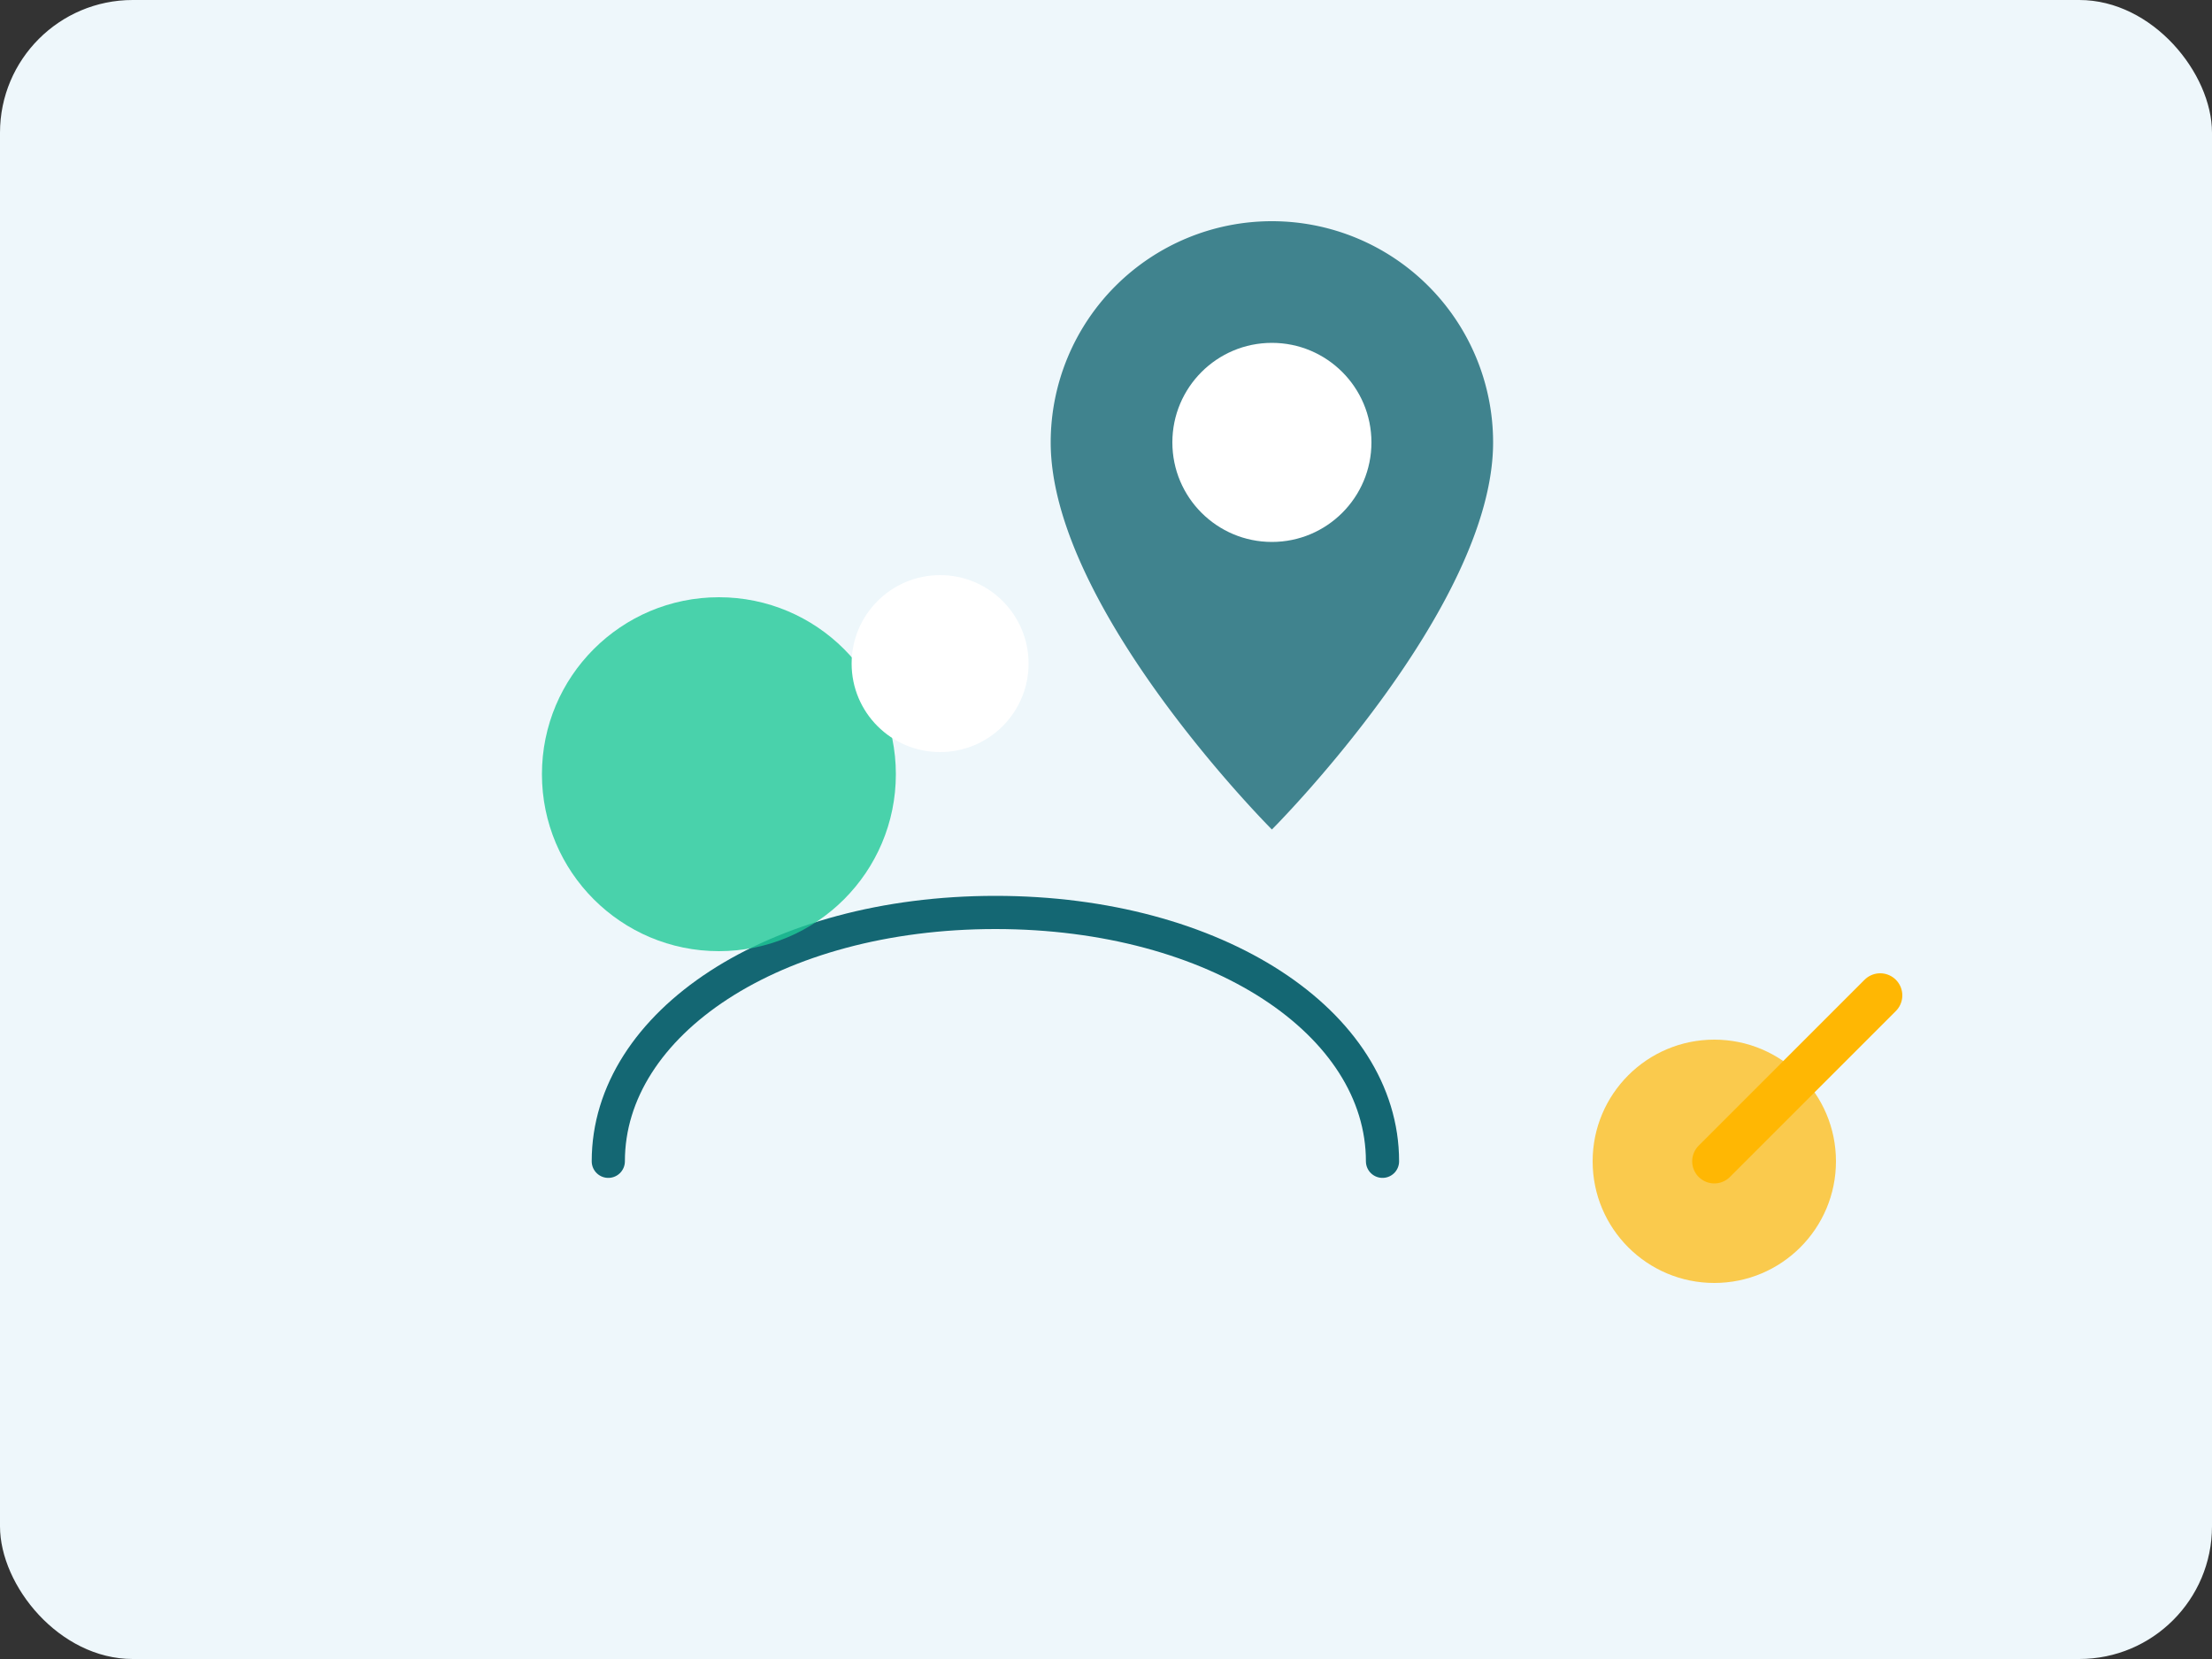
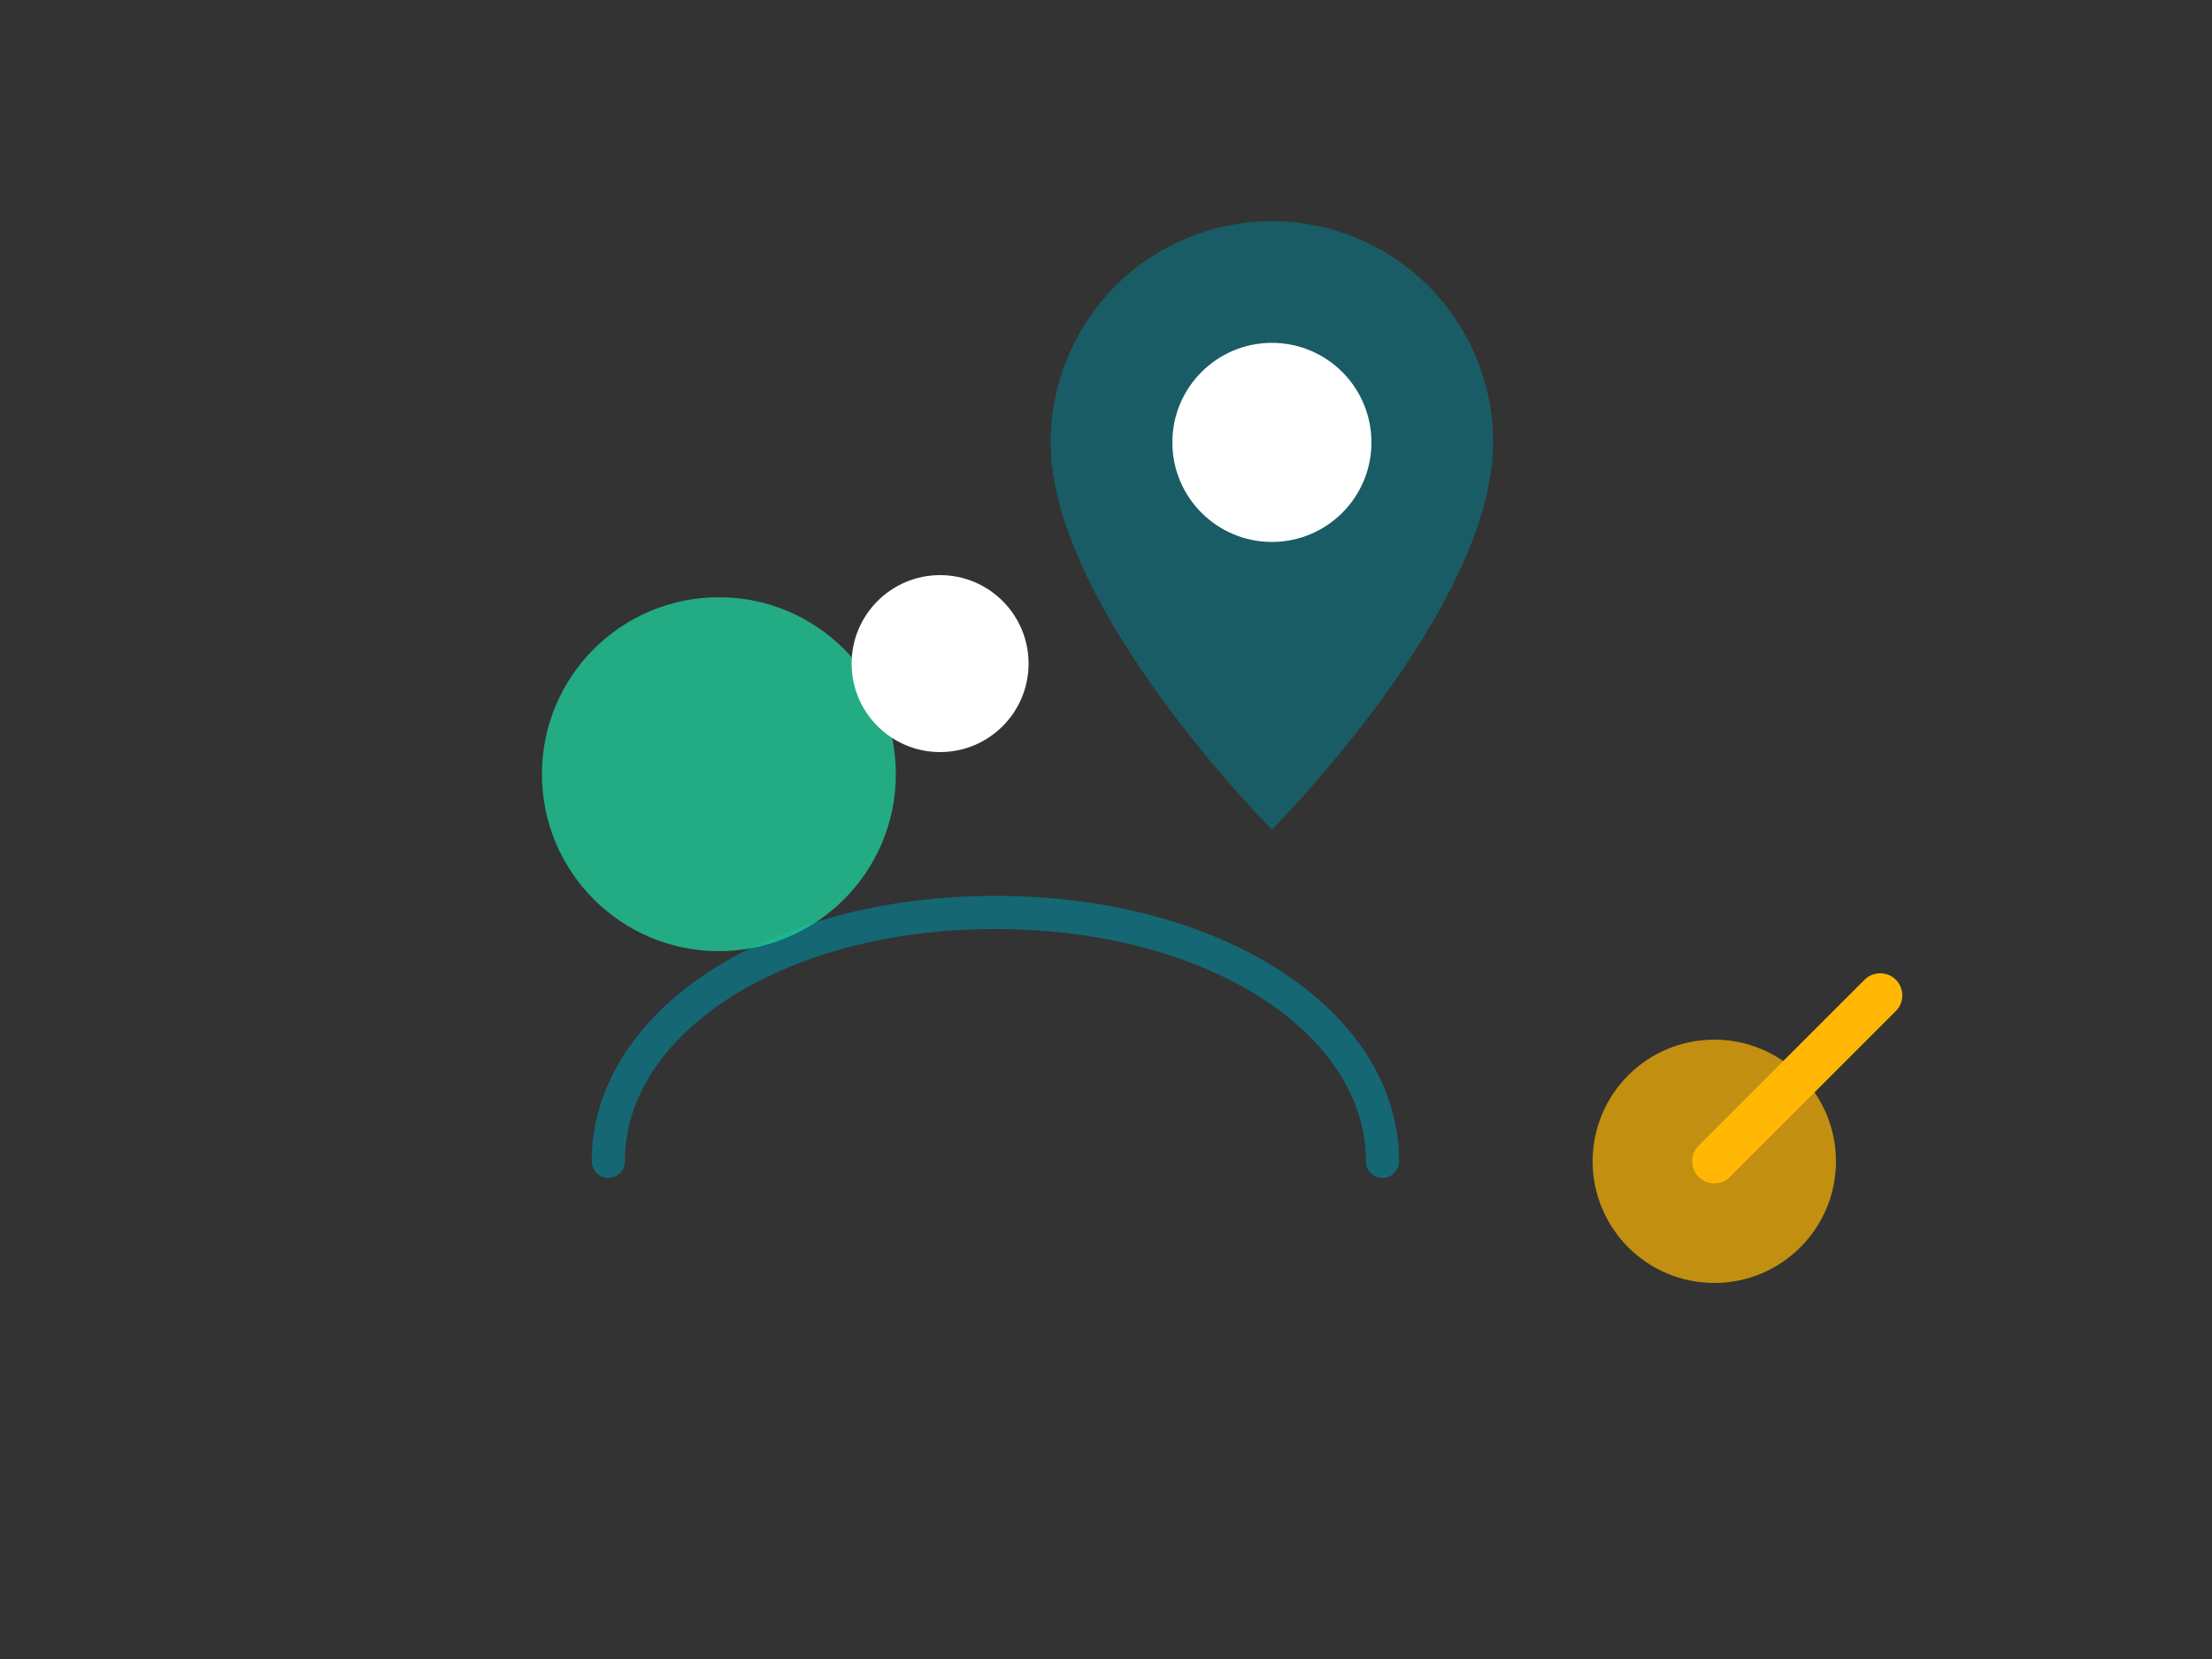
<svg xmlns="http://www.w3.org/2000/svg" width="400" height="300" viewBox="0 0 400 300">
  <rect x="0" y="0" width="400" height="300" fill="#333333" stroke="none" />
-   <rect width="400" height="300" rx="24" fill="#eef7fb" />
  <path d="M270 80c0 30-40 70-40 70s-40-40-40-70a40 40 0 1 1 80 0z" fill="#146773" opacity="0.8" />
  <circle cx="230" cy="80" r="18" fill="#ffffff" />
  <path d="M110 210c0-25 30-45 70-45s70 20 70 45" stroke="#146773" stroke-width="6" stroke-linecap="round" fill="none" />
  <circle cx="130" cy="140" r="32" fill="#20c997" opacity="0.8" />
  <circle cx="170" cy="120" r="16" fill="#ffffff" />
  <circle cx="310" cy="210" r="22" fill="#ffb703" opacity="0.7" />
  <path d="M310 210l30-30" stroke="#ffb703" stroke-width="8" stroke-linecap="round" />
</svg>